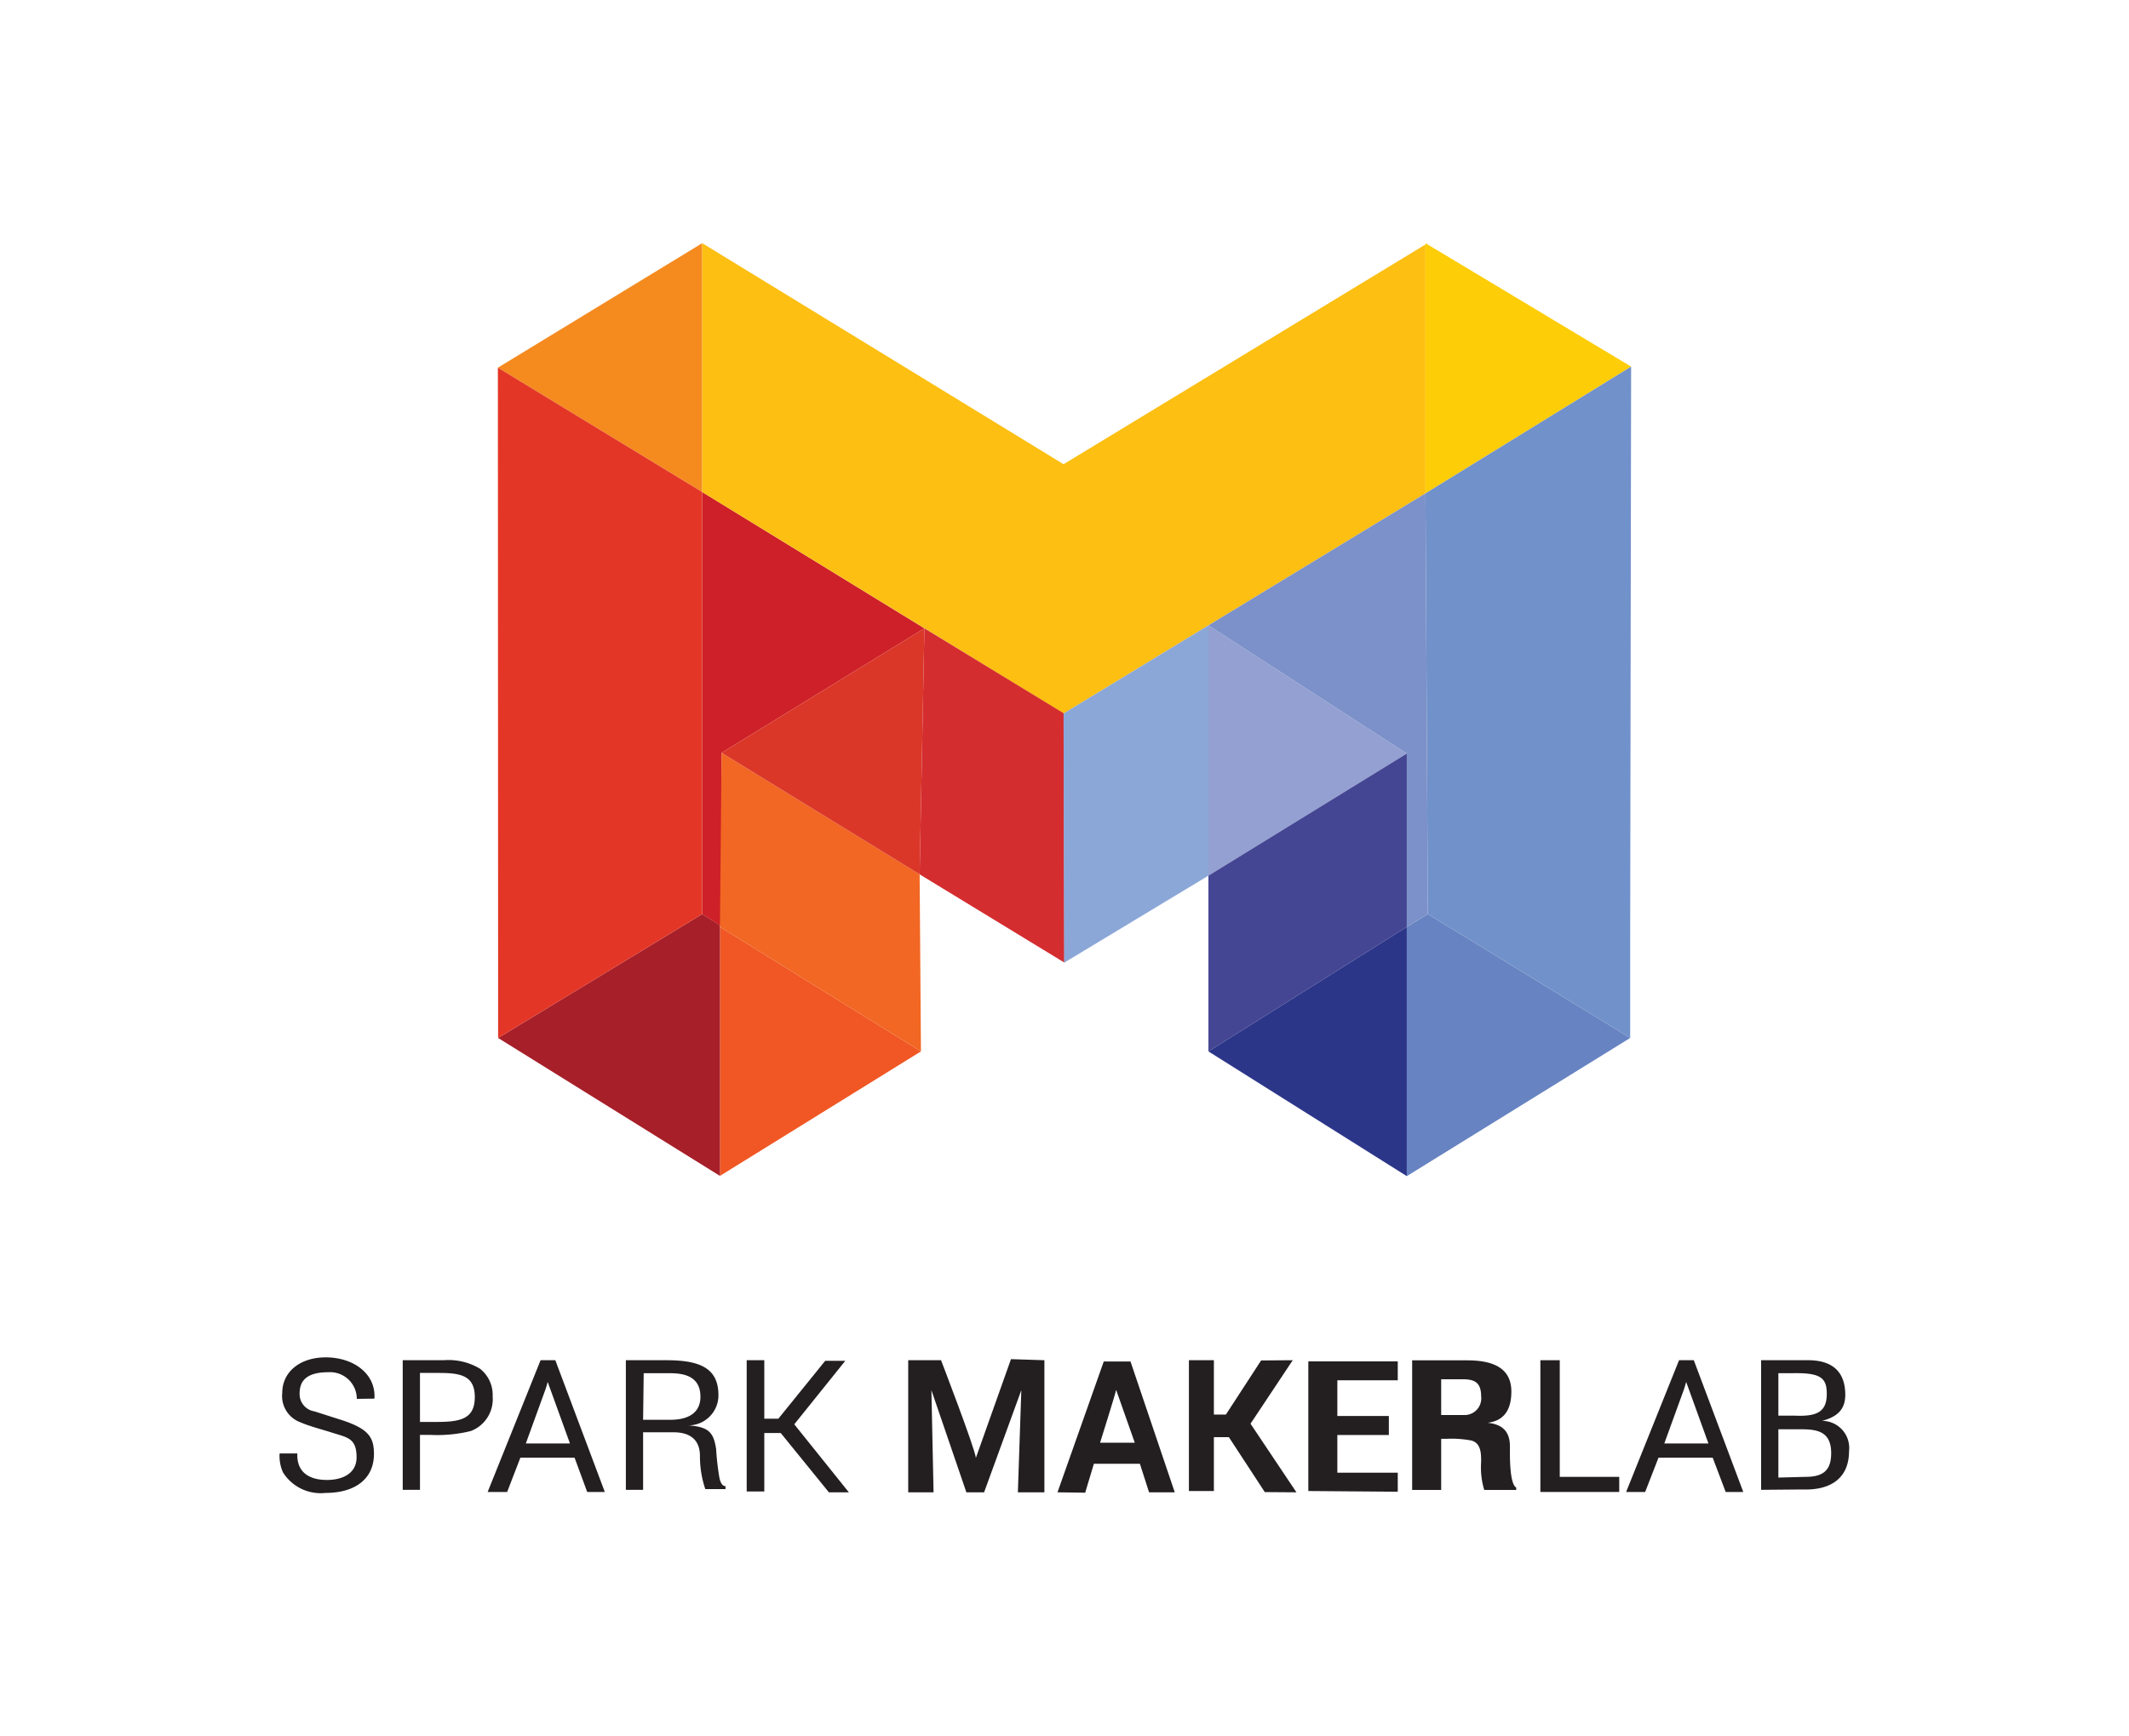
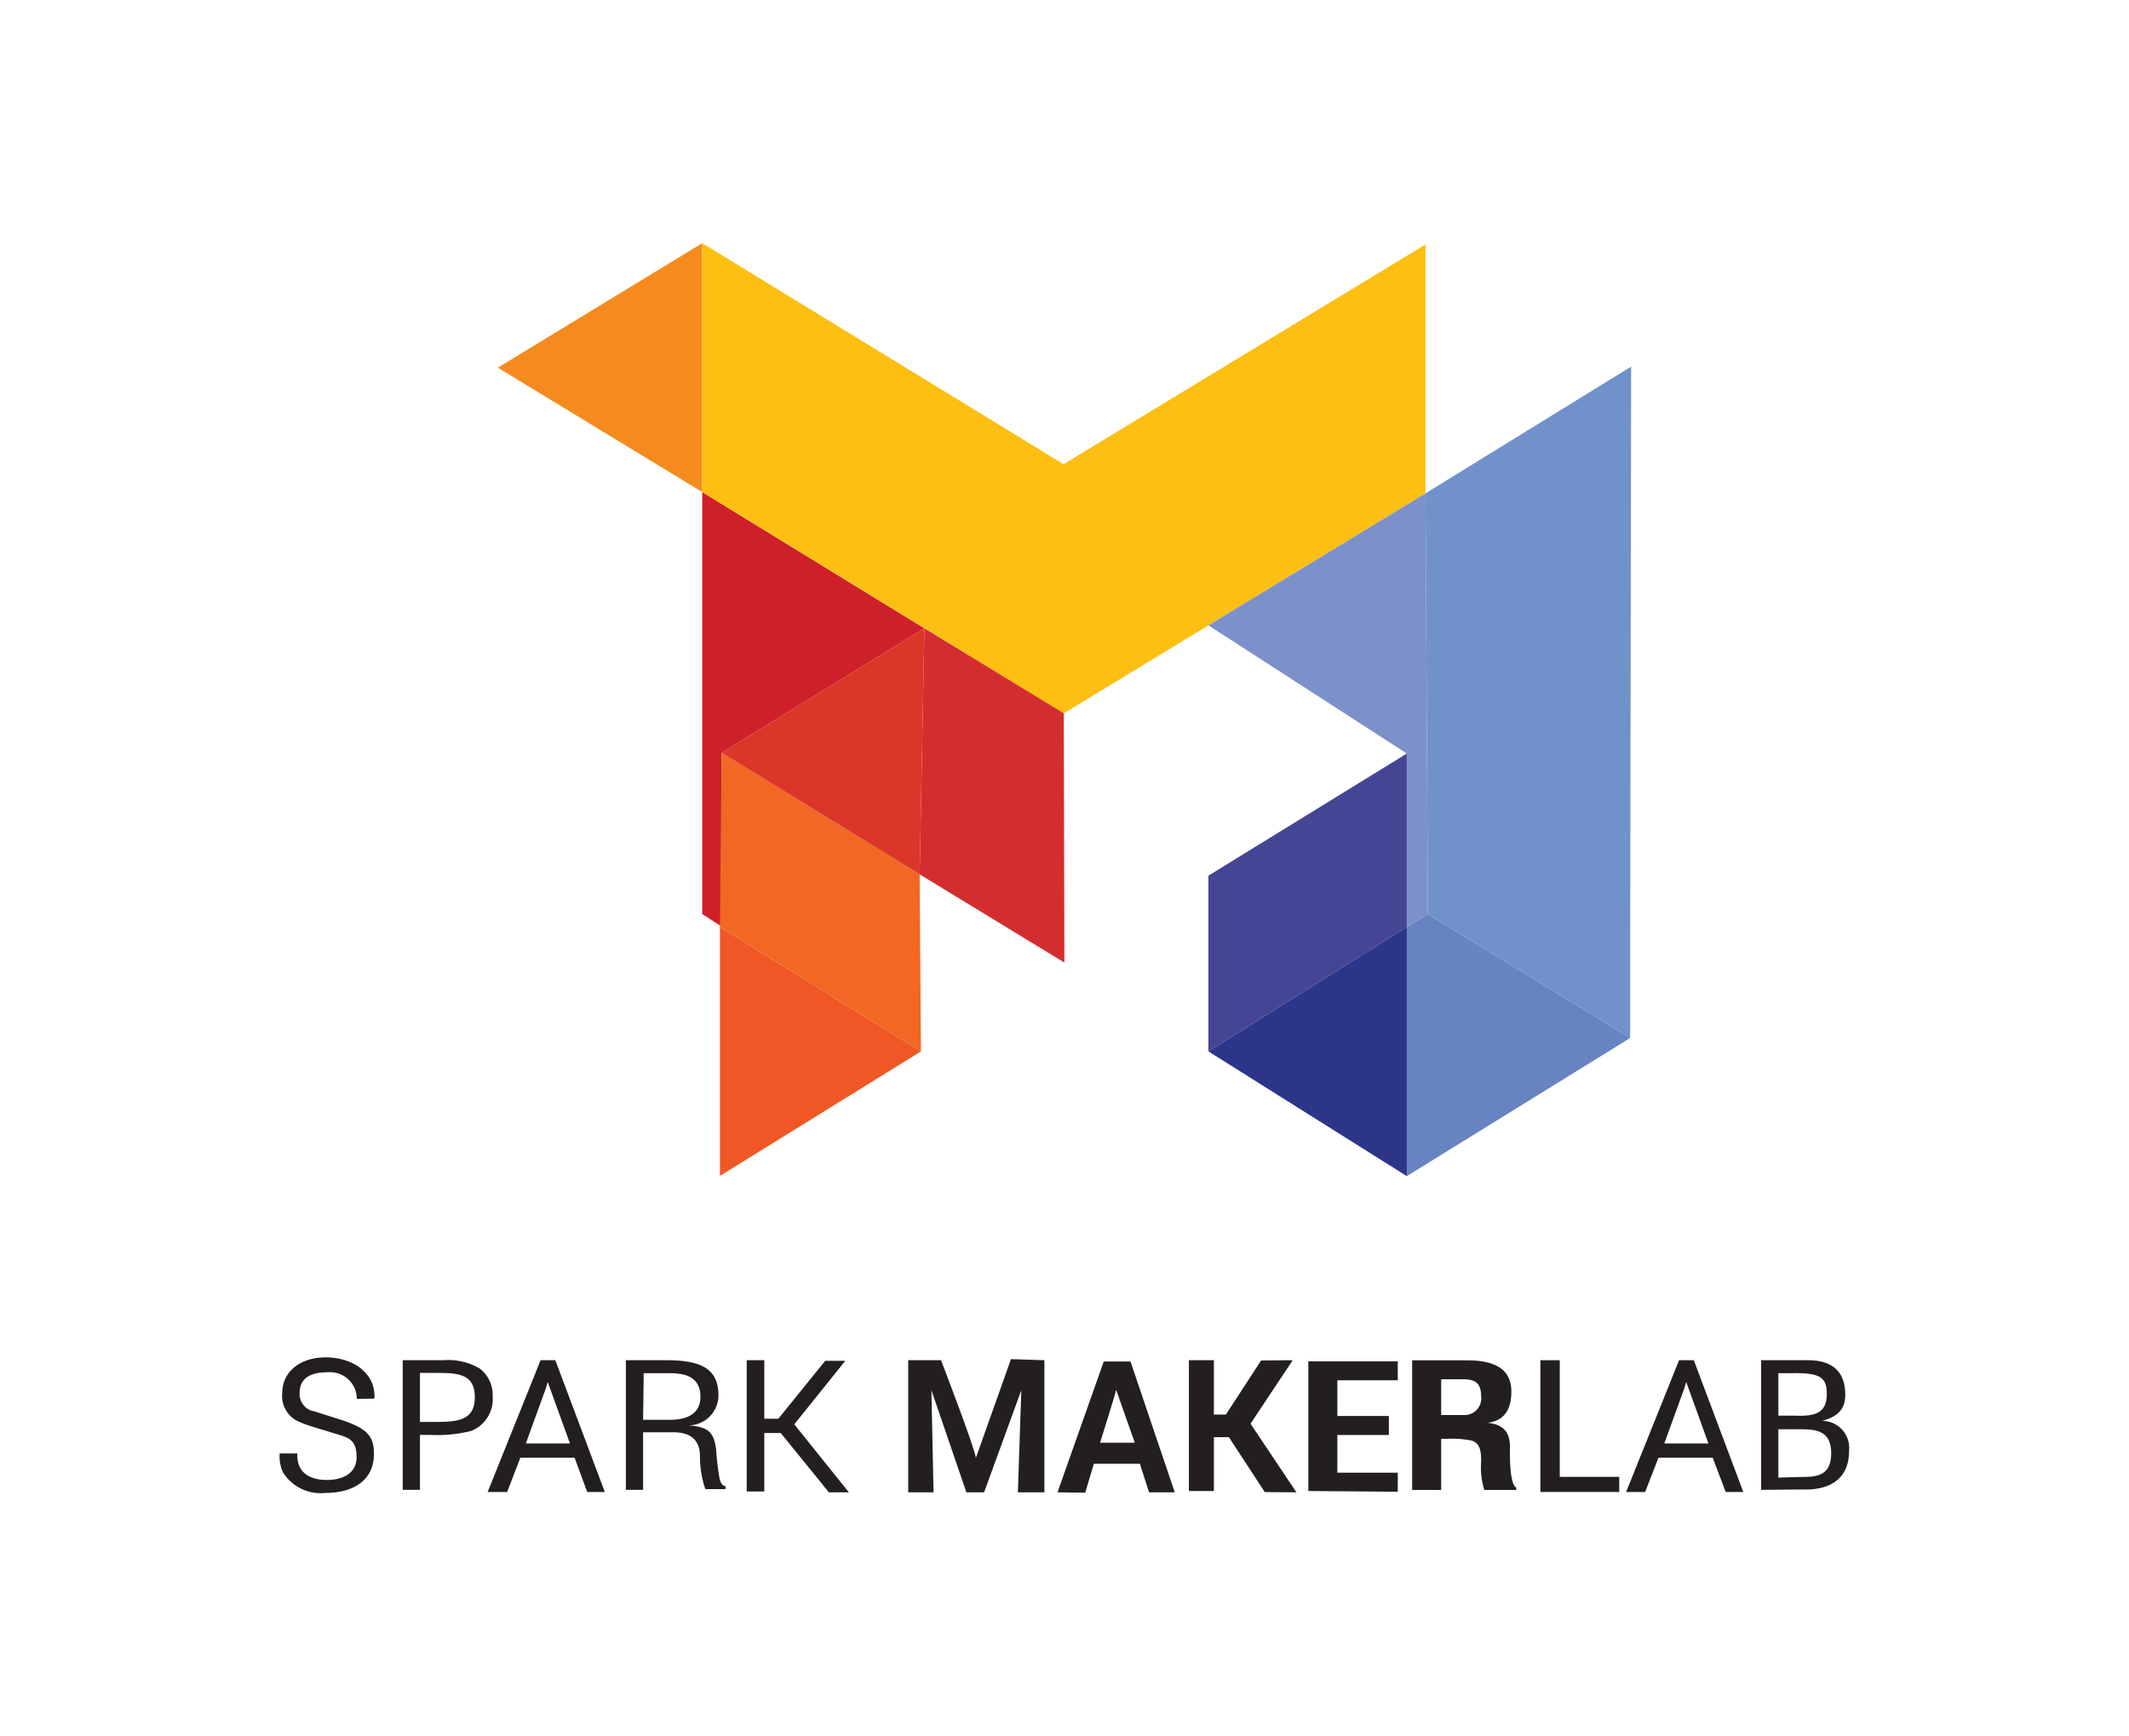
<svg xmlns="http://www.w3.org/2000/svg" id="Layer_1" data-name="Layer 1" viewBox="0 0 179 146">
  <defs>
    <style>.cls-1{fill:#f05724;}.cls-2{fill:#a71f29;}.cls-3{fill:#ce2028;}.cls-4{fill:#f58b1f;}.cls-5{fill:#fcbf12;}.cls-6{fill:#e33626;}.cls-7{fill:#f16723;}.cls-8{fill:#d42d30;}.cls-9{fill:#8ba7d7;}.cls-10{fill:#93a0d1;}.cls-11{fill:#454693;}.cls-12{fill:#2c3689;}.cls-13{fill:#6783c1;}.cls-14{fill:#fdcd08;}.cls-15{fill:#7191ca;}.cls-16{fill:#7c91c9;}.cls-17{fill:#da3729;}.cls-18{fill:#231f20;}</style>
  </defs>
  <title>MakerLab</title>
  <polygon class="cls-1" points="60.53 77.95 60.53 98.89 77.43 88.42 60.53 77.95" />
-   <polygon class="cls-2" points="59.04 76.87 41.88 87.29 60.53 98.89 60.53 77.81 59.04 76.87" />
  <polygon class="cls-3" points="59.04 41.38 77.72 52.84 60.67 63.31 60.72 77.95 59.04 76.87 59.04 41.38" />
  <polygon class="cls-4" points="59.04 20.45 59.04 41.38 41.86 30.92 59.04 20.45" />
  <polygon class="cls-5" points="89.42 39.04 59.04 20.45 59.04 41.38 89.42 60 119.85 41.49 119.85 20.56 89.42 39.04" />
-   <polygon class="cls-6" points="41.88 82.29 41.88 87.29 59.04 76.87 59.04 41.38 41.86 30.92 41.88 82.29" />
  <polygon class="cls-7" points="77.32 73.53 77.43 88.42 60.53 77.95 60.67 63.31 77.32 73.53" />
  <polygon class="cls-8" points="89.49 80.95 77.32 73.53 77.72 52.84 89.44 59.99 89.49 80.95" />
-   <polygon class="cls-9" points="101.6 73.64 101.6 52.59 89.42 60 89.47 80.96 101.6 73.64" />
-   <polygon class="cls-10" points="118.28 63.37 101.6 73.64 101.6 52.59 118.28 63.37" />
  <polygon class="cls-11" points="101.6 88.42 118.28 77.95 118.28 63.37 101.6 73.64 101.6 88.42" />
  <polygon class="cls-12" points="118.28 98.91 118.28 77.95 101.6 88.42 118.28 98.91" />
  <polygon class="cls-13" points="137.06 87.29 118.28 98.91 118.28 77.95 120.05 76.87 137.06 87.29" />
-   <polygon class="cls-14" points="137.14 30.83 119.85 41.49 119.85 20.45 137.14 30.83" />
  <polygon class="cls-15" points="137.06 79.72 137.06 87.29 120.05 76.87 119.85 41.49 137.14 30.83 137.06 79.72" />
  <polygon class="cls-16" points="101.6 52.59 118.28 63.37 118.28 77.95 120.05 76.87 119.85 41.49 101.6 52.59" />
  <polygon class="cls-17" points="60.67 63.31 77.32 73.53 77.72 52.84 60.67 63.31" />
  <path class="cls-18" d="M30,117.64a2.25,2.25,0,0,0-2.41-2.24c-2.11,0-2.4,1-2.4,1.81a1.47,1.47,0,0,0,1.24,1.48l2.07.66c2.48.77,2.94,1.49,2.94,2.93,0,2.07-1.56,3.27-4.07,3.27a3.74,3.74,0,0,1-3.58-1.73,3.35,3.35,0,0,1-.28-1.59H25c-.07,1.62,1.05,2.23,2.48,2.23s2.5-.62,2.5-1.9c0-1.66-.81-1.67-2.13-2.1-.72-.23-1.87-.53-2.57-.84a2.35,2.35,0,0,1-1.55-2.47c0-1.8,1.52-3,3.65-3,2.39,0,4.24,1.42,4.1,3.47Z" />
  <path class="cls-18" d="M33.86,125.29v-10.9H37.3a5.16,5.16,0,0,1,3.05.71,2.79,2.79,0,0,1,1.07,2.33,2.86,2.86,0,0,1-1.85,2.92,11.88,11.88,0,0,1-3.39.32h-.87v4.62Zm1.45-5.71h1.41c2,0,3.21-.25,3.2-2.12s-1.35-2-3.11-2h-1.5Z" />
  <path class="cls-18" d="M54.07,125.29H52.62v-10.9H56c2.74,0,4.49.59,4.4,3.11a2.53,2.53,0,0,1-2.51,2.37v0c1.69.13,2.11.58,2.32,2a22,22,0,0,0,.28,2.43c.05.2.16.68.51.68v.25h-1.7a8.56,8.56,0,0,1-.45-2.78c0-1.09-.53-2-2.24-2H54.07Zm0-5.89h2.29c.68,0,2.57-.1,2.53-2s-1.8-1.92-2.77-1.92h-2Z" />
  <path class="cls-18" d="M78.49,125.5H76.36V114.39h2.76s2.83,7.36,2.93,8.21L85,114.3l2.81.09V125.5H85.58l.29-8.59-3.13,8.59H81.25l-2.94-8.59Z" />
  <path class="cls-18" d="M88.91,125.5l3.89-11h2.25l3.72,11H96.61l-.77-2.4-3.87,0-.73,2.43Zm3.58-4.17,2.92,0-1.57-4.45C93.81,117.14,92.49,121.33,92.49,121.33Z" />
  <path class="cls-18" d="M110,125.39v-10.9h7.52v1.59h-5.08v3l4.33,0v1.6l-4.33,0v3.17h5.08v1.6Z" />
  <path class="cls-18" d="M121.17,121v4.3h-2.44v-10.9h4.63c2.11,0,3.71.61,3.71,2.62,0,1.19-.36,2.44-2,2.63v0c1.45.15,1.88.93,1.88,2,0,.45-.07,3.13.53,3.45v.2h-2.69a6.55,6.55,0,0,1-.26-2.37c0-.67,0-1.58-.84-1.79a9,9,0,0,0-2.08-.14Zm0-2h1.92a1.4,1.4,0,0,0,1.44-1.57c0-1.22-.61-1.43-1.54-1.44h-1.82Z" />
  <path class="cls-18" d="M129.51,125.47V114.39h1.63v9.81h5v1.27Z" />
  <path class="cls-18" d="M45.45,114.39h1.24l4.16,11.08H49.37l-1.06-2.88H43.75l-1.11,2.88H41Zm.6,1.83-.17.57-1.67,4.6h3.71Z" />
  <path class="cls-18" d="M141.17,114.39h1.24l4.16,11.08h-1.48L144,122.59h-4.56l-1.12,2.88h-1.6Zm.6,1.83-.17.57-1.67,4.6h3.71Z" />
  <path class="cls-18" d="M148.07,125.29v-10.9h3.74c2.37-.06,3.26,1.07,3.33,2.7.06,1.21-.41,2-1.95,2.4v0a2.28,2.28,0,0,1,2.27,2.56c0,2.16-1.42,3.3-3.93,3.21Zm1.45-6.24h1.29c1.77.08,2.8-.18,2.78-1.86,0-1.35-.59-1.74-2.79-1.71h-1.28Zm2.29,5.15c1.57,0,2.15-.63,2.15-2,0-2.15-1.66-2-3.15-2h-1.29v4.06Z" />
  <polygon class="cls-18" points="106.34 125.48 109 125.5 105.14 119.73 108.69 114.39 106.03 114.41 103.07 118.96 102.06 118.96 102.06 114.39 99.96 114.39 99.96 125.39 102.06 125.39 102.06 120.86 103.32 120.86 106.34 125.48" />
  <polygon class="cls-18" points="69.69 125.5 71.37 125.5 66.78 119.78 71.07 114.44 69.38 114.44 65.44 119.31 64.26 119.31 64.26 114.39 62.78 114.39 62.78 125.43 64.26 125.43 64.26 120.51 65.64 120.51 69.69 125.5" />
</svg>